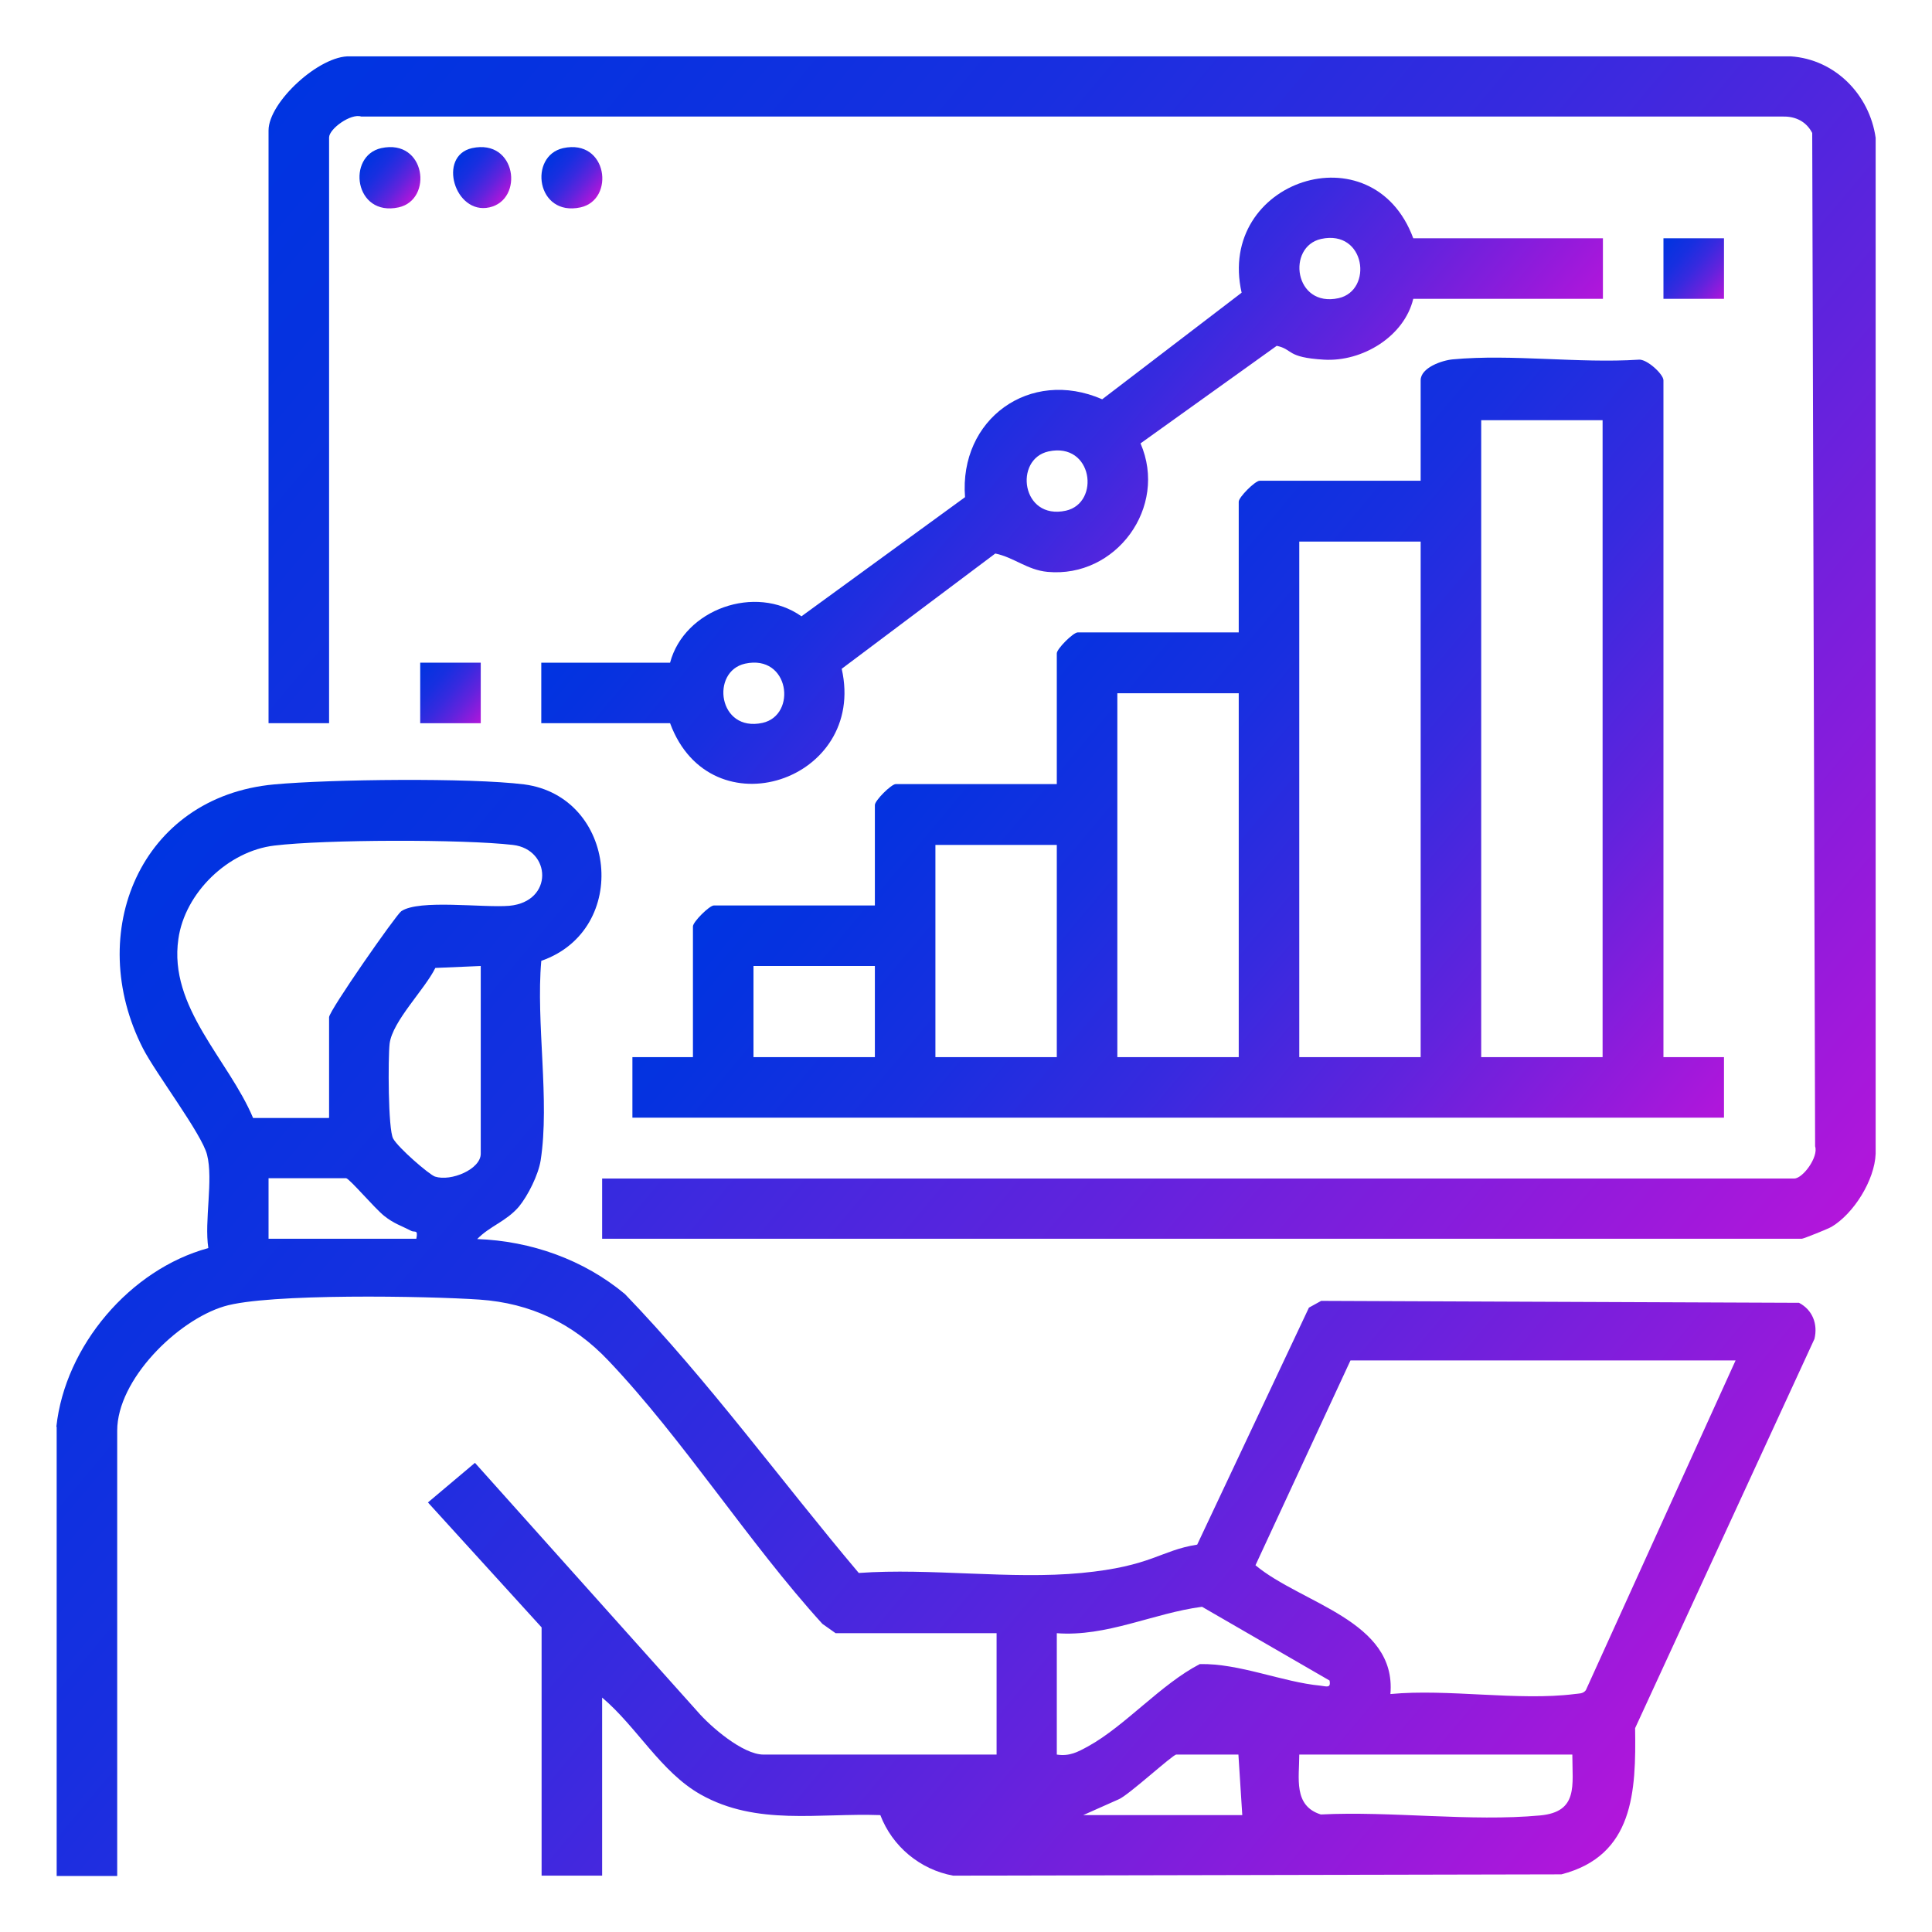
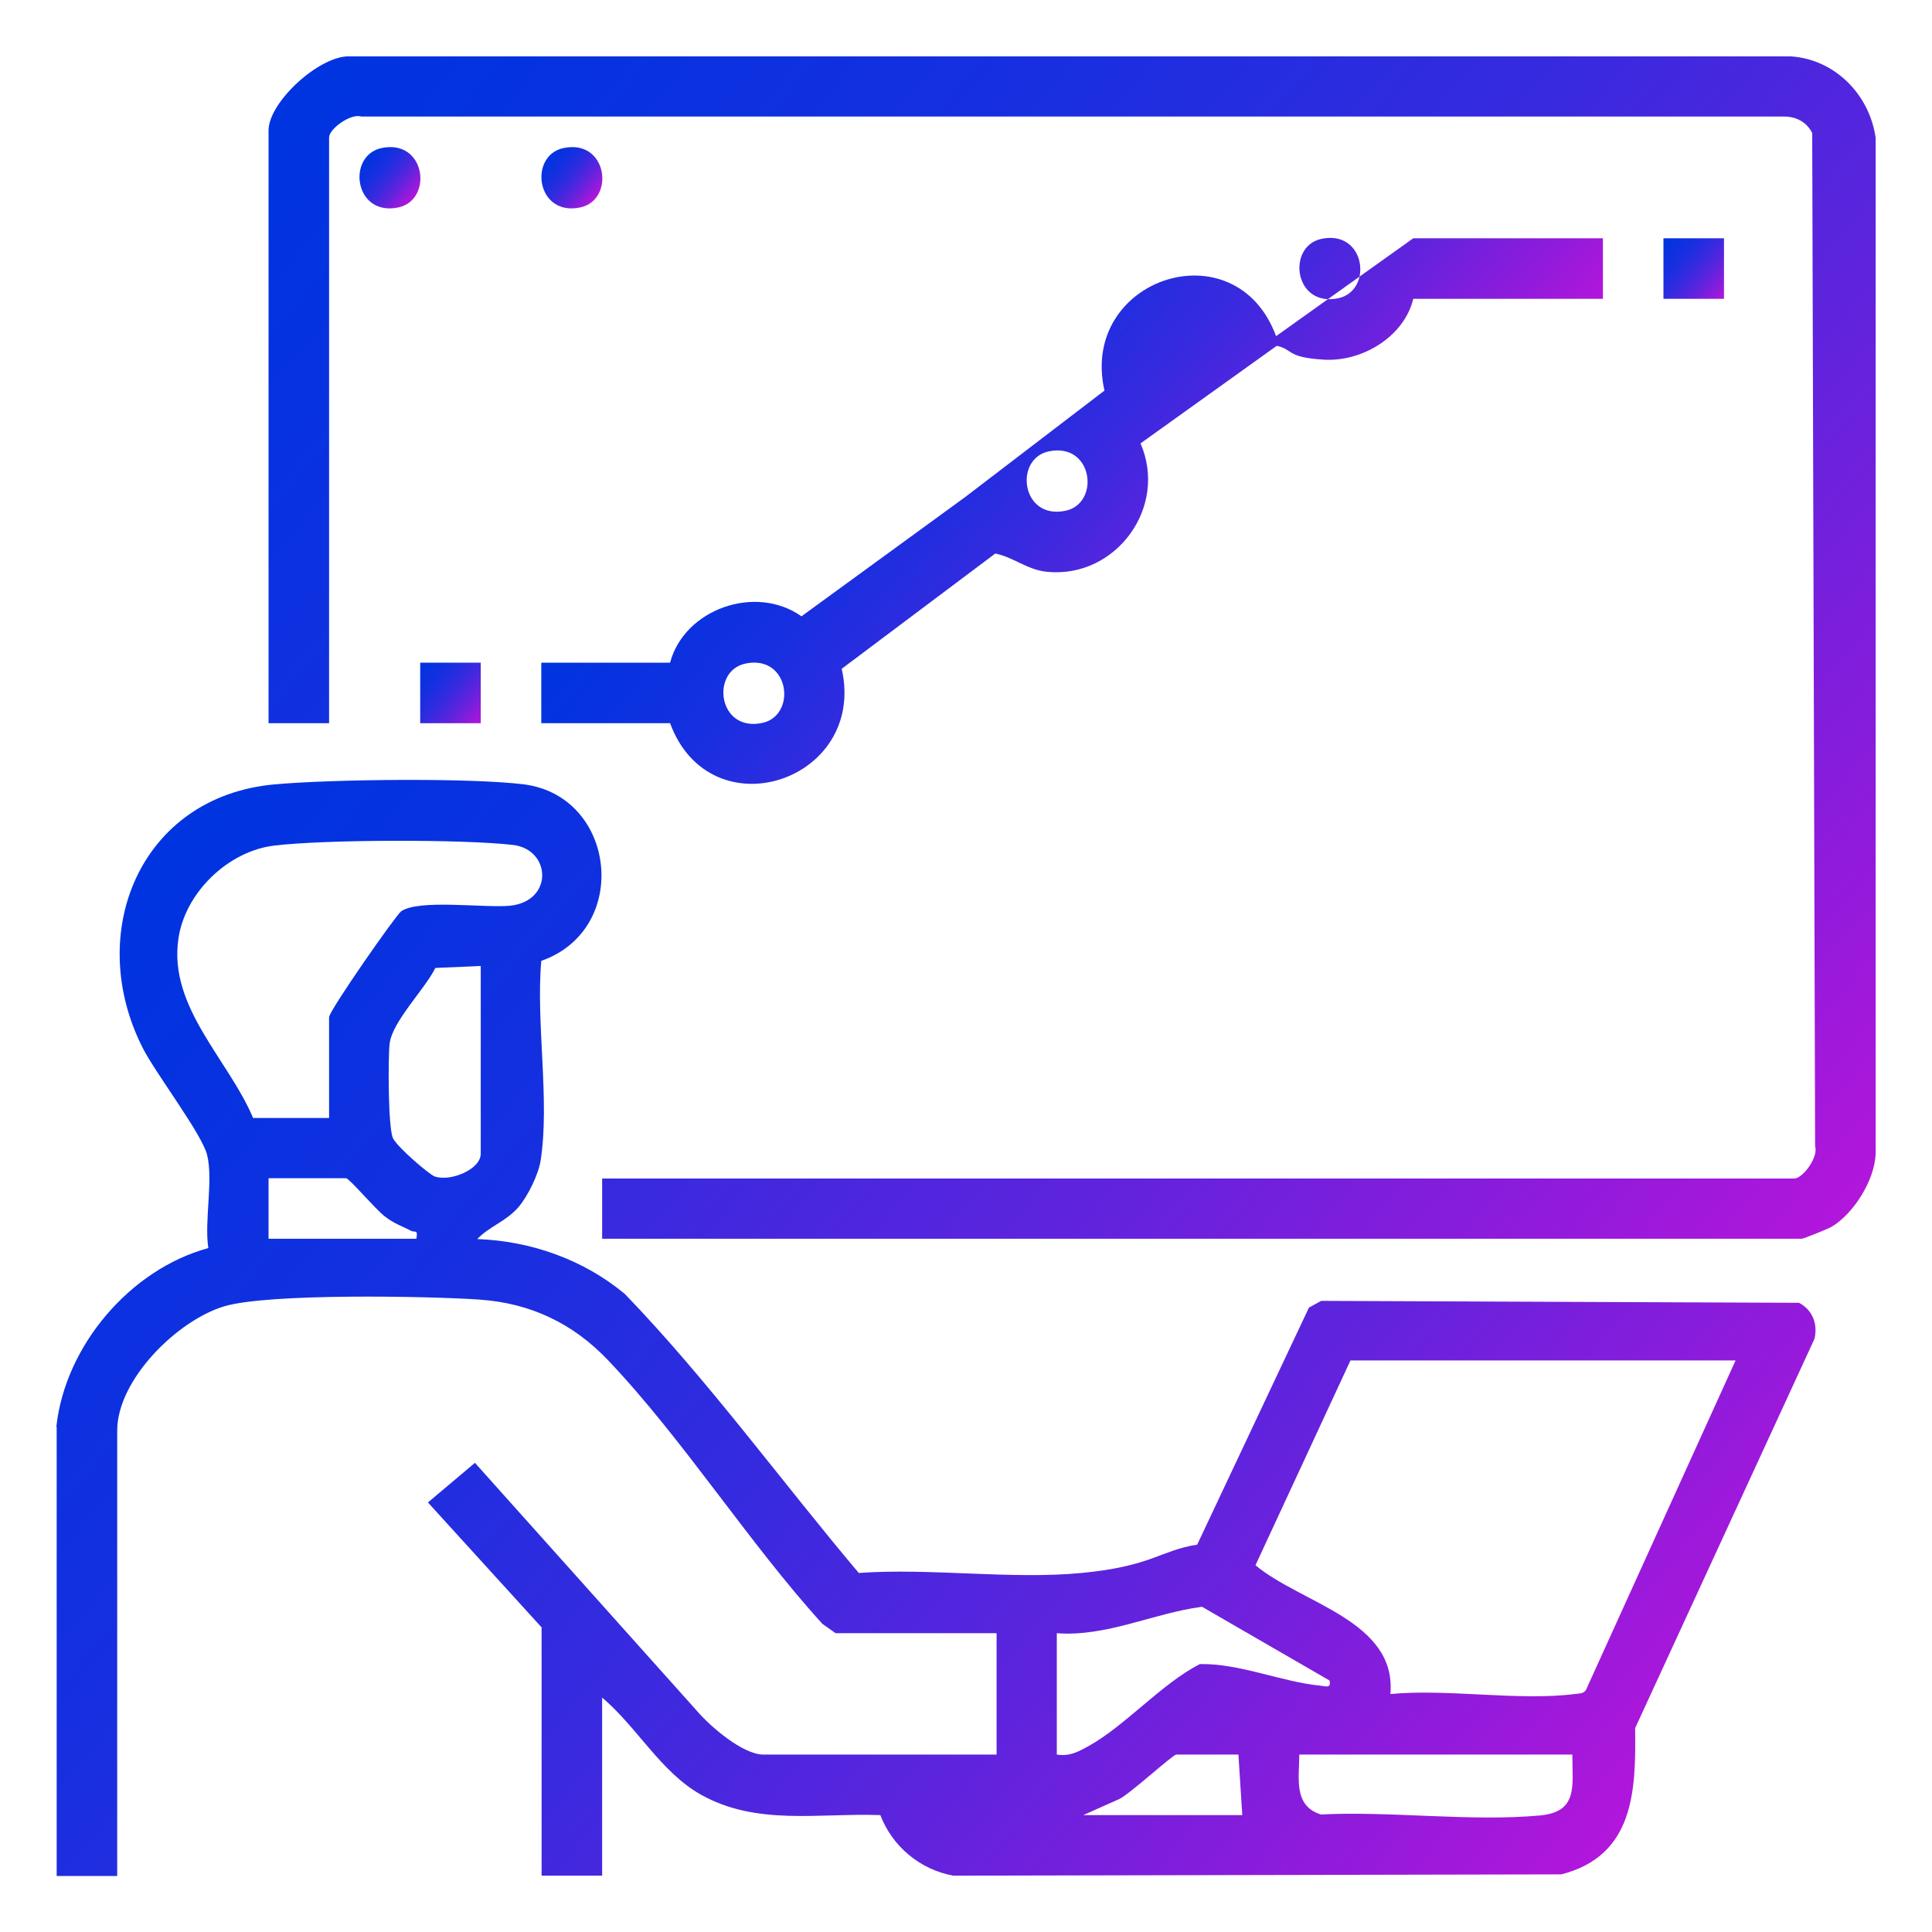
<svg xmlns="http://www.w3.org/2000/svg" xmlns:xlink="http://www.w3.org/1999/xlink" id="Layer_1" version="1.1" viewBox="0 0 600 600">
  <defs>
    <style>
      .st0 {
        fill: url(#linear-gradient2);
      }

      .st1 {
        fill: url(#linear-gradient1);
      }

      .st2 {
        fill: url(#linear-gradient3);
      }

      .st3 {
        fill: url(#linear-gradient6);
      }

      .st4 {
        fill: url(#linear-gradient8);
      }

      .st5 {
        fill: url(#linear-gradient7);
      }

      .st6 {
        fill: url(#linear-gradient5);
      }

      .st7 {
        fill: url(#linear-gradient4);
      }

      .st8 {
        fill: url(#linear-gradient);
      }
    </style>
    <linearGradient id="linear-gradient" x1="33.8" y1="280" x2="451.7" y2="630.7" gradientUnits="userSpaceOnUse">
      <stop offset="0" stop-color="#0034e1" />
      <stop offset=".1" stop-color="#0632e0" />
      <stop offset=".3" stop-color="#182fe0" />
      <stop offset=".5" stop-color="#372adf" />
      <stop offset=".7" stop-color="#6123dd" />
      <stop offset=".9" stop-color="#961adb" />
      <stop offset="1" stop-color="#b216db" />
    </linearGradient>
    <linearGradient id="linear-gradient1" x1="300.7" y1="185.1" x2="518.2" y2="367.6" xlink:href="#linear-gradient" />
    <linearGradient id="linear-gradient2" x1="122.7" y1="-11.1" x2="578.6" y2="371.4" xlink:href="#linear-gradient" />
    <linearGradient id="linear-gradient3" x1="264" y1="91.5" x2="401.8" y2="207.1" xlink:href="#linear-gradient" />
    <linearGradient id="linear-gradient4" x1="515.8" y1="74.9" x2="536.2" y2="92" xlink:href="#linear-gradient" />
    <linearGradient id="linear-gradient5" x1="129.7" y1="206.7" x2="150" y2="223.8" xlink:href="#linear-gradient" />
    <linearGradient id="linear-gradient6" x1="113.6" y1="48.9" x2="128.5" y2="61.4" xlink:href="#linear-gradient" />
    <linearGradient id="linear-gradient7" x1="141.8" y1="48.9" x2="156.8" y2="61.4" xlink:href="#linear-gradient" />
    <linearGradient id="linear-gradient8" x1="170.1" y1="48.9" x2="185" y2="61.4" xlink:href="#linear-gradient" />
  </defs>
  <path class="st8" d="M17.5,443.1c2.7-25.1,22.9-48.9,47.2-55.5-1.3-8.4,1.6-21.2-.4-29-1.6-6.4-15.9-25.2-19.9-33-18.3-35.8-.9-78.2,40.8-82,17.5-1.6,60.7-2.1,77.6,0,28.7,3.8,33.1,45.1,5.3,54.8-1.7,19.2,2.7,43.4-.2,62-.7,4.4-3.9,10.9-6.8,14.4-4,4.6-8.9,5.9-12.9,10,16.7.6,33.1,6.4,45.9,17.1,26.1,27.1,48.3,57.8,72.6,86.6,22.2-1.6,47.3,2.1,69.2,0s24.4-7,35.9-8.8l34.7-73.6,3.8-2.1,148.4.6c4.2,2.2,5.9,6.6,4.8,11.2l-55.7,120.9c.3,19.7-.4,39.6-22.9,45.4l-188.9.4c-10.3-1.9-18.9-9.1-22.6-18.8-19.2-.7-38.4,3.4-55.8-6.4-12.4-7-19.8-21-30.6-30.1v55.3h-18.8v-77.1l-35.3-38.8,14.6-12.3,69,77.1c4.1,4.8,14.2,13.5,20.6,13.5h72.4v-37.7h-50l-4.1-2.9c-23-25.3-43.2-57.3-66.5-81.8-10.9-11.5-24.1-17.8-40-18.9-16-1.1-65.8-2-79.3,2.1-14.6,4.4-33.2,22.8-33.2,38.6v138.3h-18.8v-139.5ZM102.2,347.1v-31.2c0-2,20.8-31.8,22.4-32.9,5.5-3.8,25.6-1,33.6-1.7,13.8-1.3,13-17.5,1.1-18.9-15.6-1.8-58.4-1.7-74.1.2-14.4,1.7-27.8,14.7-29.8,29-3.1,21.2,15.6,37.5,23.2,55.6h23.5ZM149.3,300l-14.1.6c-3.3,6.7-13.3,16.5-14.2,23.5-.5,4.5-.5,26.6,1.1,29.5s11.2,11.2,13,11.8c5,1.6,14.2-2.3,14.2-7.1v-58.3ZM107.5,365.9h-24.1v18.8h45.9c.6-3.1-.5-1.8-1.7-2.5-3.1-1.6-5.3-2.2-8.3-4.6s-10.6-11.4-11.8-11.7ZM538.9,422.5h-119.5l-29.5,63.6c14.2,11.9,43.9,17.2,41.9,40,17.9-1.7,39.8,2.2,57.2,0,1.3-.2,2.6,0,3.5-1.2l46.5-102.4ZM328.2,507.2v37.7c4,.6,6.5-.8,9.8-2.6,11.4-6.3,22.6-19.3,34.6-25.5,12.2-.3,25.7,5.6,37.5,6.7,1.8.2,3.3.9,2.8-1.6l-39.6-22.9c-15.2,2-29.6,9.4-45.2,8.2ZM384.7,544.9h-19.4c-1.1,0-14.9,12.7-17.9,13.9l-11,4.9h49.4l-1.2-18.8ZM488.3,544.9h-84.8c0,7.3-1.9,15.9,6.7,18.6,21.8-1.1,46.6,2.3,68.1.3,11.9-1.1,10-9.3,10-18.9Z" />
-   <path class="st1" d="M516.6,328.3h18.8v18.8H196.4v-18.8h18.8v-40.6c0-1.4,5.1-6.5,6.5-6.5h50v-31.2c0-1.4,5.1-6.5,6.5-6.5h50v-40.6c0-1.4,5.1-6.5,6.5-6.5h50v-40.6c0-1.4,5.1-6.5,6.5-6.5h50v-31.2c0-3.9,6.6-6.2,10-6.5,18.3-1.7,39.1,1.3,57.7.1,2.5-.3,7.7,4.5,7.7,6.4v210.1ZM497.7,130.5h-37.7v197.8h37.7v-197.8ZM441.2,168.2h-37.7v160.1h37.7v-160.1ZM384.7,215.3h-37.7v113h37.7v-113ZM328.2,262.4h-37.7v65.9h37.7v-65.9ZM271.7,300h-37.7v28.3h37.7v-28.3Z" />
  <path class="st0" d="M187,384.8v-18.8h370.2c2.7,0,7.6-6.7,6.5-10l-.9-314.7c-1.8-3.5-5.1-5.2-9.1-5.1H112.2c-3.2-1.1-10,3.8-10,6.5v181.9h-18.8V40.5c0-8.8,15.9-23.4,25.3-23h447.4c13.8.9,24.5,11.9,26.4,25.3v315.5c-.3,8.2-6.8,18.6-13.7,22.7-1,.6-8.7,3.7-9.2,3.7H187Z" />
-   <path class="st2" d="M438.9,74h58.9v18.8h-58.9c-2.8,11.7-15.8,19.6-27.7,18.9s-9.5-3.2-14.7-4.3l-42.3,30.3c8.6,19.8-7.6,41.9-28.9,39.9-6.3-.6-10.4-4.5-16.2-5.7l-47.7,35.8c7.9,34.8-40.7,51-53.3,16.9h-40v-18.8h40c4.4-16.6,26.5-24.5,40.8-14.4l50.8-37c-1.9-24.2,20.1-40.2,42.6-30.4l43.3-33.1c-7.9-34.8,40.7-51,53.3-16.9ZM410.3,74.2c-10.8,2.4-8.4,21.4,5.4,18.4,10.8-2.4,8.4-21.4-5.4-18.4ZM325.6,140.2c-10.8,2.4-8.4,21.4,5.4,18.4,10.8-2.4,8.4-21.4-5.4-18.4ZM231.4,206.1c-10.8,2.4-8.4,21.4,5.4,18.4,10.8-2.4,8.4-21.4-5.4-18.4Z" />
+   <path class="st2" d="M438.9,74h58.9v18.8h-58.9c-2.8,11.7-15.8,19.6-27.7,18.9s-9.5-3.2-14.7-4.3l-42.3,30.3c8.6,19.8-7.6,41.9-28.9,39.9-6.3-.6-10.4-4.5-16.2-5.7l-47.7,35.8c7.9,34.8-40.7,51-53.3,16.9h-40v-18.8h40c4.4-16.6,26.5-24.5,40.8-14.4l50.8-37l43.3-33.1c-7.9-34.8,40.7-51,53.3-16.9ZM410.3,74.2c-10.8,2.4-8.4,21.4,5.4,18.4,10.8-2.4,8.4-21.4-5.4-18.4ZM325.6,140.2c-10.8,2.4-8.4,21.4,5.4,18.4,10.8-2.4,8.4-21.4-5.4-18.4ZM231.4,206.1c-10.8,2.4-8.4,21.4,5.4,18.4,10.8-2.4,8.4-21.4-5.4-18.4Z" />
  <rect class="st7" x="516.6" y="74" width="18.8" height="18.8" />
  <rect class="st6" x="130.5" y="205.8" width="18.8" height="18.8" />
  <path class="st3" d="M118.4,46c13.8-3,16.2,16,5.4,18.4-13.8,3-16.2-16-5.4-18.4Z" />
-   <path class="st5" d="M146.6,46c13.8-3,16.2,16,5.4,18.4s-16.2-16-5.4-18.4Z" />
  <path class="st4" d="M174.9,46c13.8-3,16.2,16,5.4,18.4-13.8,3-16.2-16-5.4-18.4Z" />
</svg>